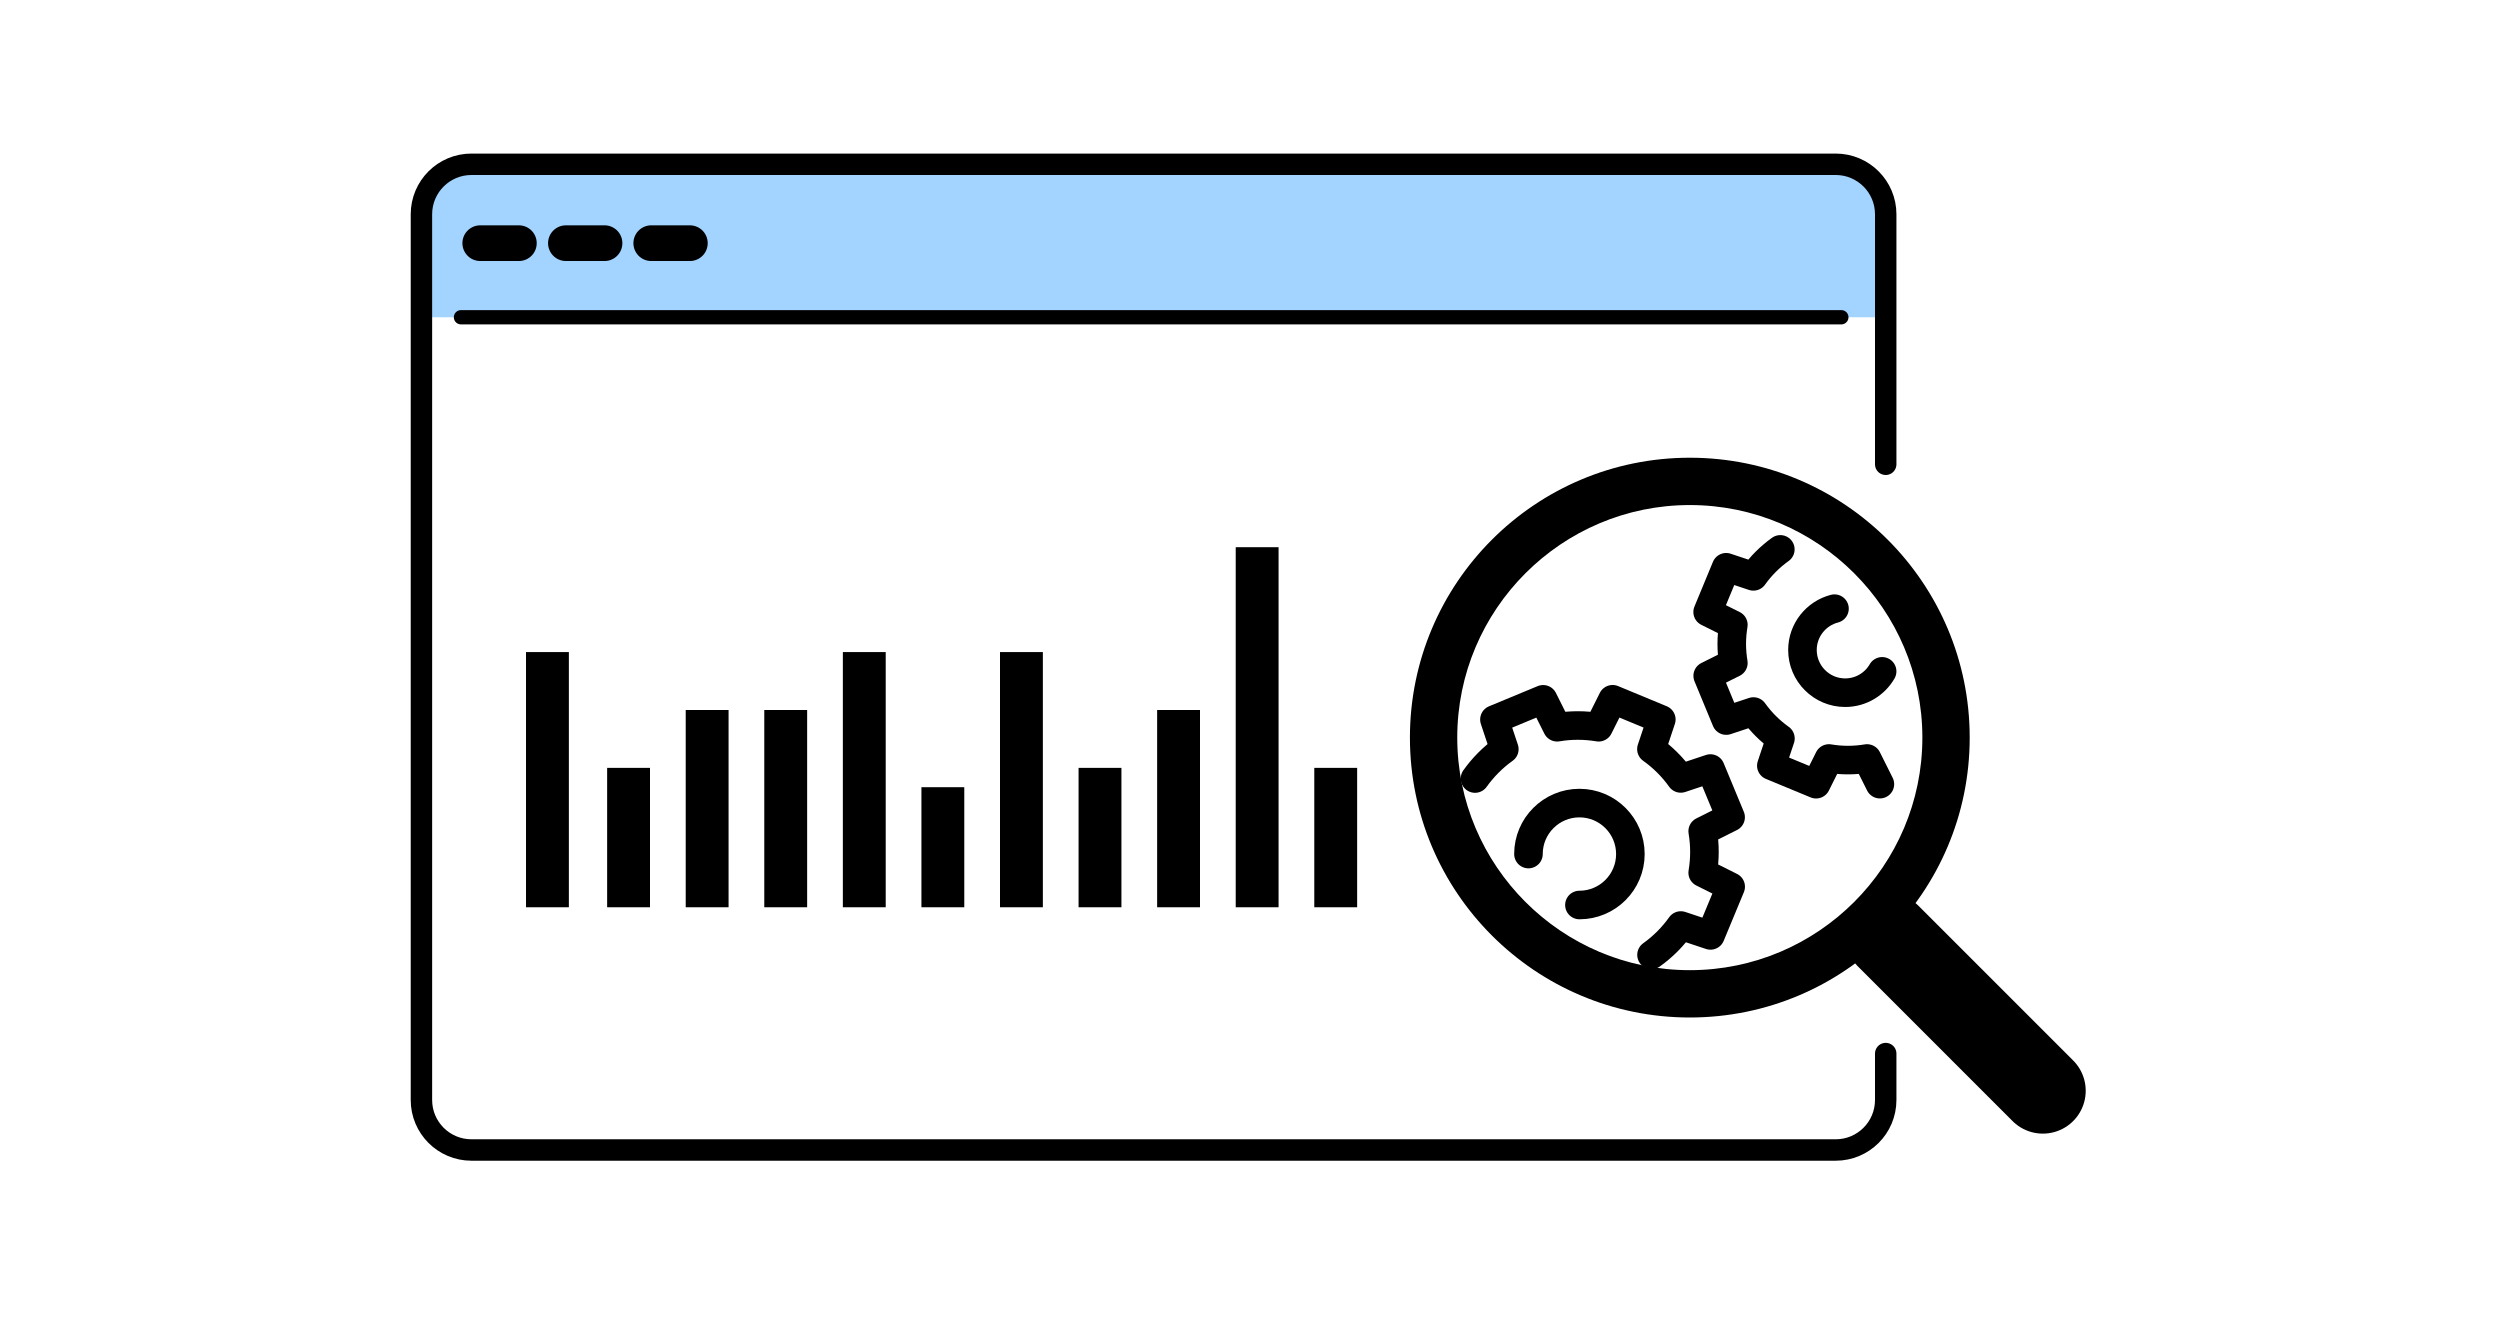
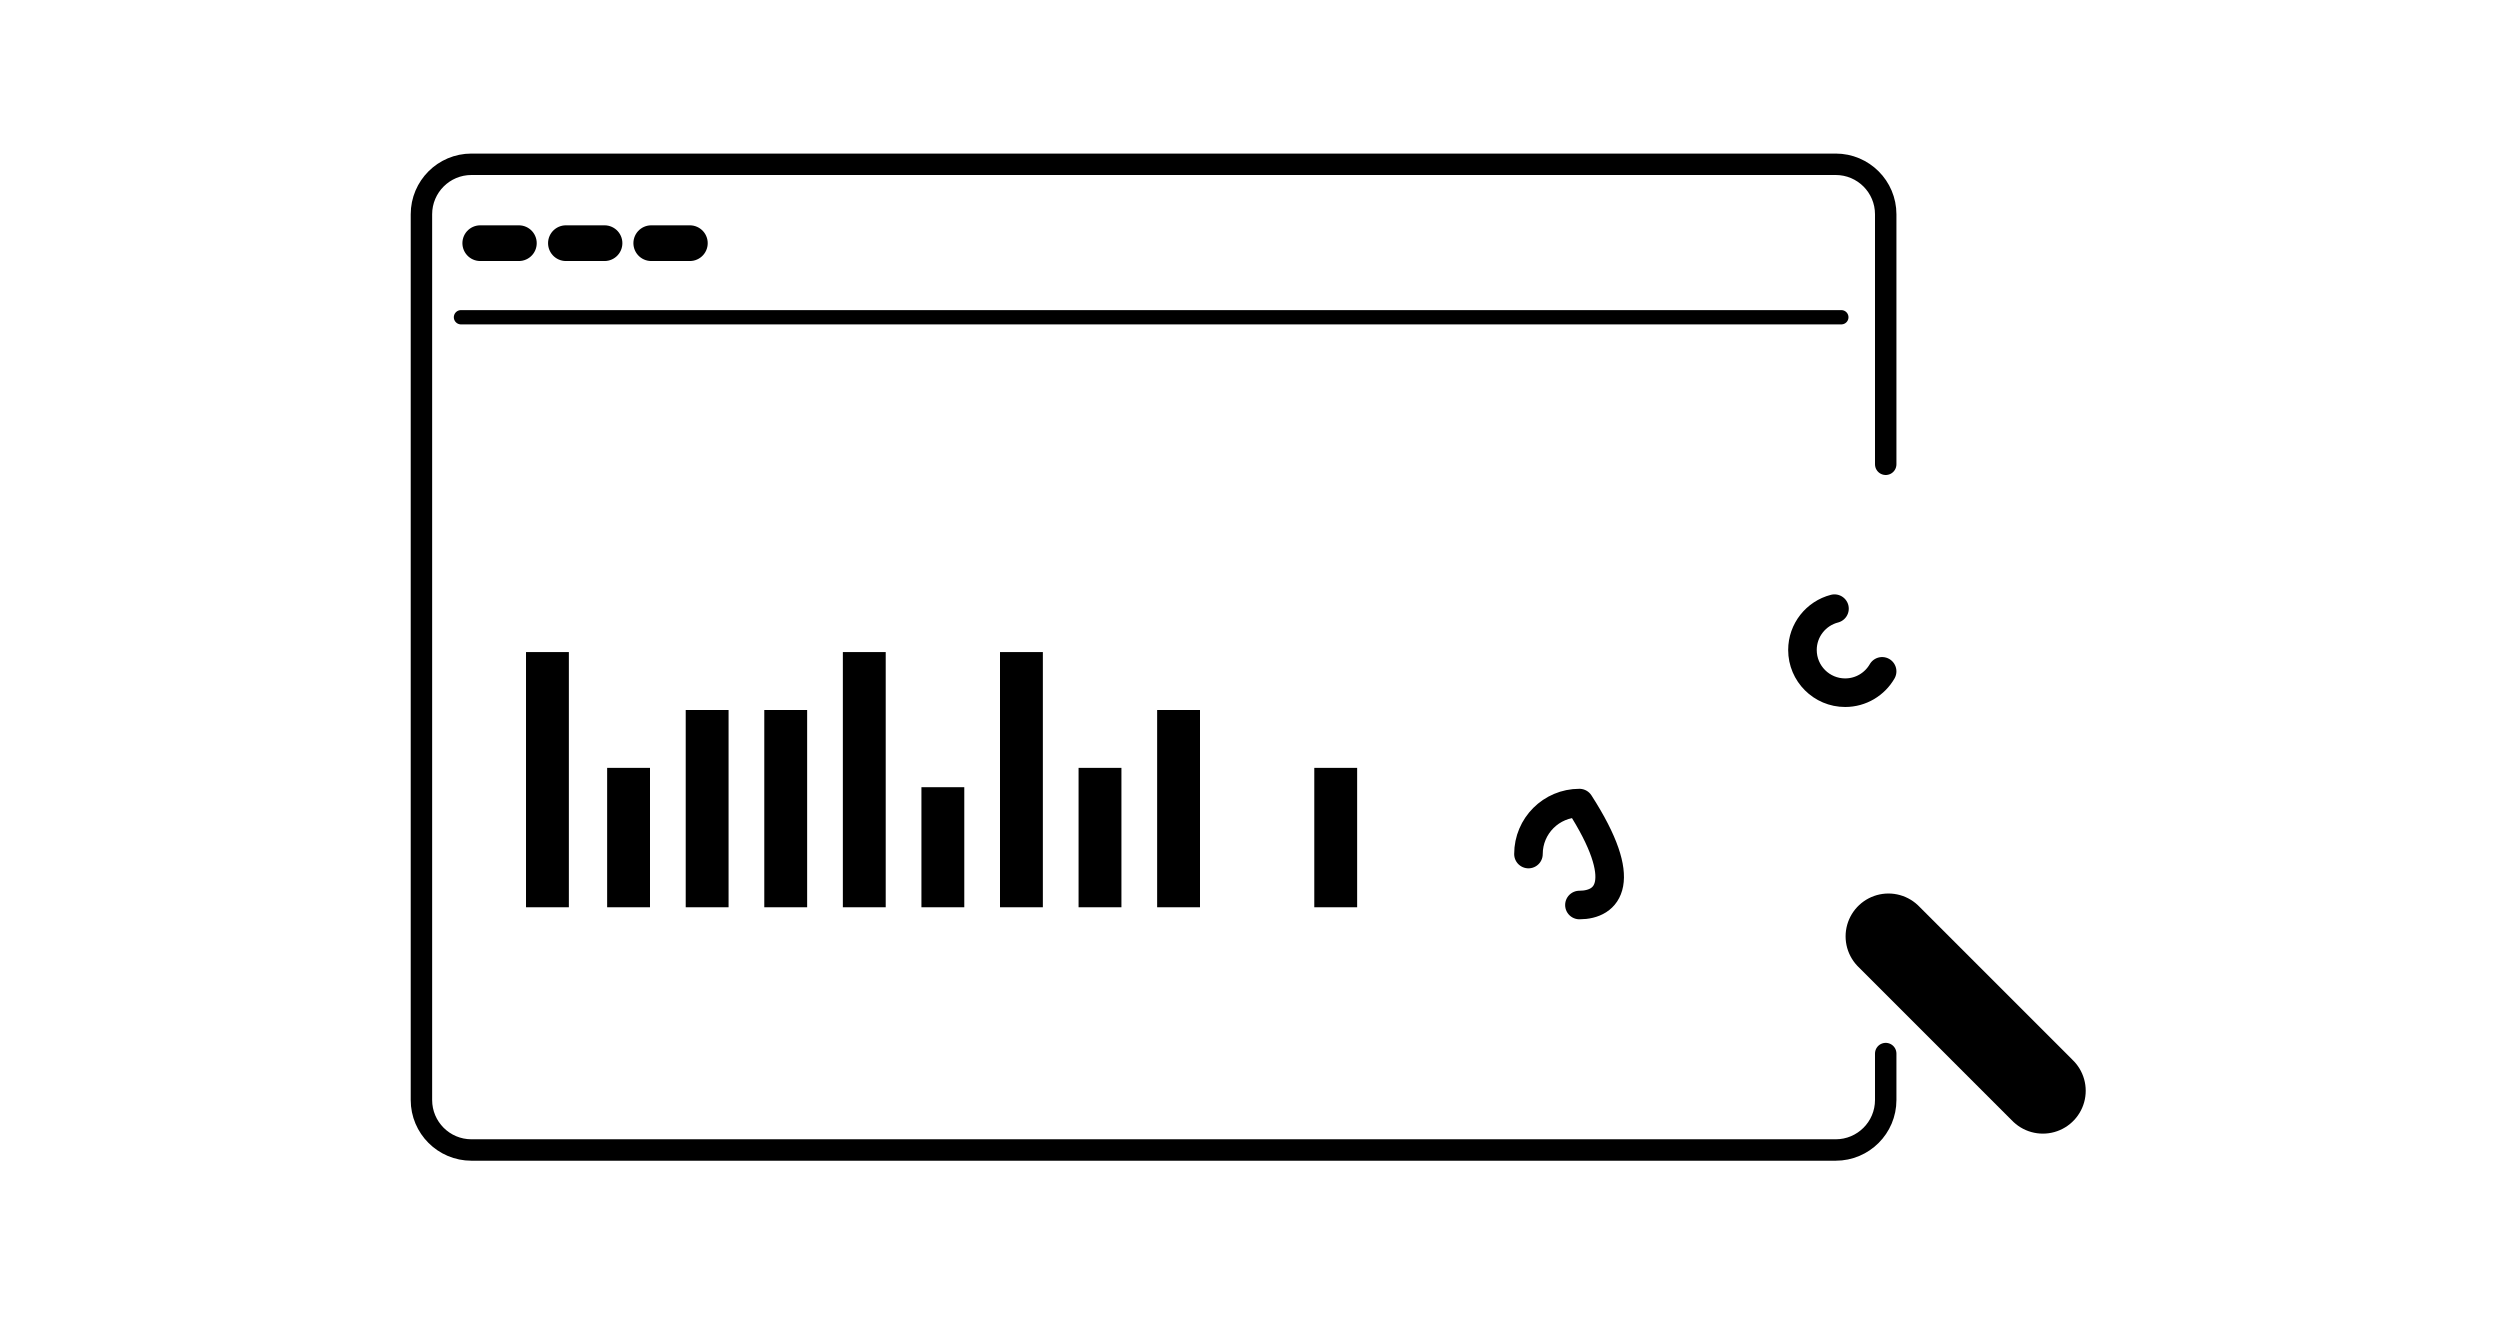
<svg xmlns="http://www.w3.org/2000/svg" width="350" height="185" viewBox="0 0 350 185" fill="none">
-   <path d="M263.189 44.414V26.722C263.189 24.77 261.982 23.18 260.487 23.18H61.831C60.336 23.18 59.129 24.763 59.129 26.722V44.414H263.189Z" fill="#A3D4FF" />
  <path d="M264 65V30C264 26.134 260.866 23 257 23H66C62.134 23 59 26.134 59 30V154C59 157.866 62.134 161 66 161H257C260.866 161 264 157.866 264 154V147.5" stroke="black" stroke-width="3" stroke-linecap="round" />
  <path d="M64.535 44.415H257.787" stroke="black" stroke-width="2" stroke-linecap="round" stroke-linejoin="round" />
  <path d="M67.236 34.044H72.641" stroke="black" stroke-width="5" stroke-linecap="round" stroke-linejoin="round" />
  <path d="M79.228 34.044H84.633" stroke="black" stroke-width="5" stroke-linecap="round" stroke-linejoin="round" />
  <path d="M91.176 34.044H96.58" stroke="black" stroke-width="5" stroke-linecap="round" stroke-linejoin="round" />
-   <path d="M236.574 70.707C254.524 70.707 269.132 85.315 269.132 103.265C269.132 121.216 254.524 135.824 236.574 135.824C218.623 135.824 204.015 121.216 204.015 103.265C204.015 85.315 218.623 70.707 236.574 70.707ZM236.574 64.081C214.934 64.081 197.389 81.626 197.389 103.265C197.389 124.905 214.934 142.45 236.574 142.45C258.213 142.45 275.758 124.905 275.758 103.265C275.758 81.626 258.213 64.081 236.574 64.081Z" fill="black" />
  <path d="M132 113.205V124.014" stroke="black" stroke-width="6" stroke-linecap="square" stroke-linejoin="round" />
  <path d="M99 102.396V124.014" stroke="black" stroke-width="6" stroke-linecap="square" stroke-linejoin="round" />
  <path d="M88 110.503V124.014" stroke="black" stroke-width="6" stroke-linecap="square" stroke-linejoin="round" />
  <path d="M76.641 94.29V124.014" stroke="black" stroke-width="6" stroke-linecap="square" stroke-linejoin="round" />
  <path d="M154 110.503V124.014" stroke="black" stroke-width="6" stroke-linecap="square" stroke-linejoin="round" />
  <path d="M187 110.503V124.014" stroke="black" stroke-width="6" stroke-linecap="square" stroke-linejoin="round" />
-   <path d="M176 79.608V124.013" stroke="black" stroke-width="6" stroke-linecap="square" stroke-linejoin="round" />
  <path d="M143 94.29V124.014" stroke="black" stroke-width="6" stroke-linecap="square" stroke-linejoin="round" />
  <path d="M121 94.29V124.014" stroke="black" stroke-width="6" stroke-linecap="square" stroke-linejoin="round" />
  <path d="M110 102.396V124.014" stroke="black" stroke-width="6" stroke-linecap="square" stroke-linejoin="round" />
  <path d="M165 102.396V124.014" stroke="black" stroke-width="6" stroke-linecap="square" stroke-linejoin="round" />
  <path d="M264.383 131.091L286 152.708" stroke="black" stroke-width="12" stroke-linecap="round" stroke-linejoin="round" />
-   <path d="M249.246 76.914C247.766 77.974 246.499 79.255 245.476 80.691L241.662 79.417L239.07 85.683L242.671 87.48C242.376 89.225 242.369 91.021 242.671 92.818L239.078 94.614L241.669 100.88L245.483 99.614C246.544 101.094 247.825 102.36 249.26 103.383L247.987 107.197L254.252 109.789L256.049 106.189C257.794 106.483 259.59 106.49 261.387 106.189L263.184 109.782" stroke="black" stroke-width="4" stroke-linecap="round" stroke-linejoin="round" />
  <path d="M263.498 93.988C262.468 95.778 260.531 96.978 258.322 96.978C255.024 96.978 252.344 94.298 252.344 90.999C252.344 88.216 254.251 85.875 256.828 85.212" stroke="black" stroke-width="4" stroke-linecap="round" stroke-linejoin="round" />
-   <path d="M231.213 133.681C232.826 132.533 234.203 131.134 235.315 129.573L239.467 130.957L242.295 124.139L238.377 122.18C238.694 120.281 238.709 118.322 238.377 116.371L242.287 114.413L239.46 107.595L235.307 108.979C234.159 107.367 232.76 105.99 231.199 104.878L232.583 100.725L225.765 97.898L223.807 101.815C221.907 101.498 219.948 101.484 217.997 101.815L216.039 97.905L209.221 100.733L210.605 104.885C208.993 106.034 207.616 107.433 206.504 108.994" stroke="black" stroke-width="4" stroke-linecap="round" stroke-linejoin="round" />
-   <path d="M213.984 119.567C213.984 115.628 217.18 112.432 221.119 112.432C225.058 112.432 228.253 115.628 228.253 119.567C228.253 123.506 225.058 126.701 221.119 126.701" stroke="black" stroke-width="4" stroke-linecap="round" stroke-linejoin="round" />
+   <path d="M213.984 119.567C213.984 115.628 217.18 112.432 221.119 112.432C228.253 123.506 225.058 126.701 221.119 126.701" stroke="black" stroke-width="4" stroke-linecap="round" stroke-linejoin="round" />
</svg>